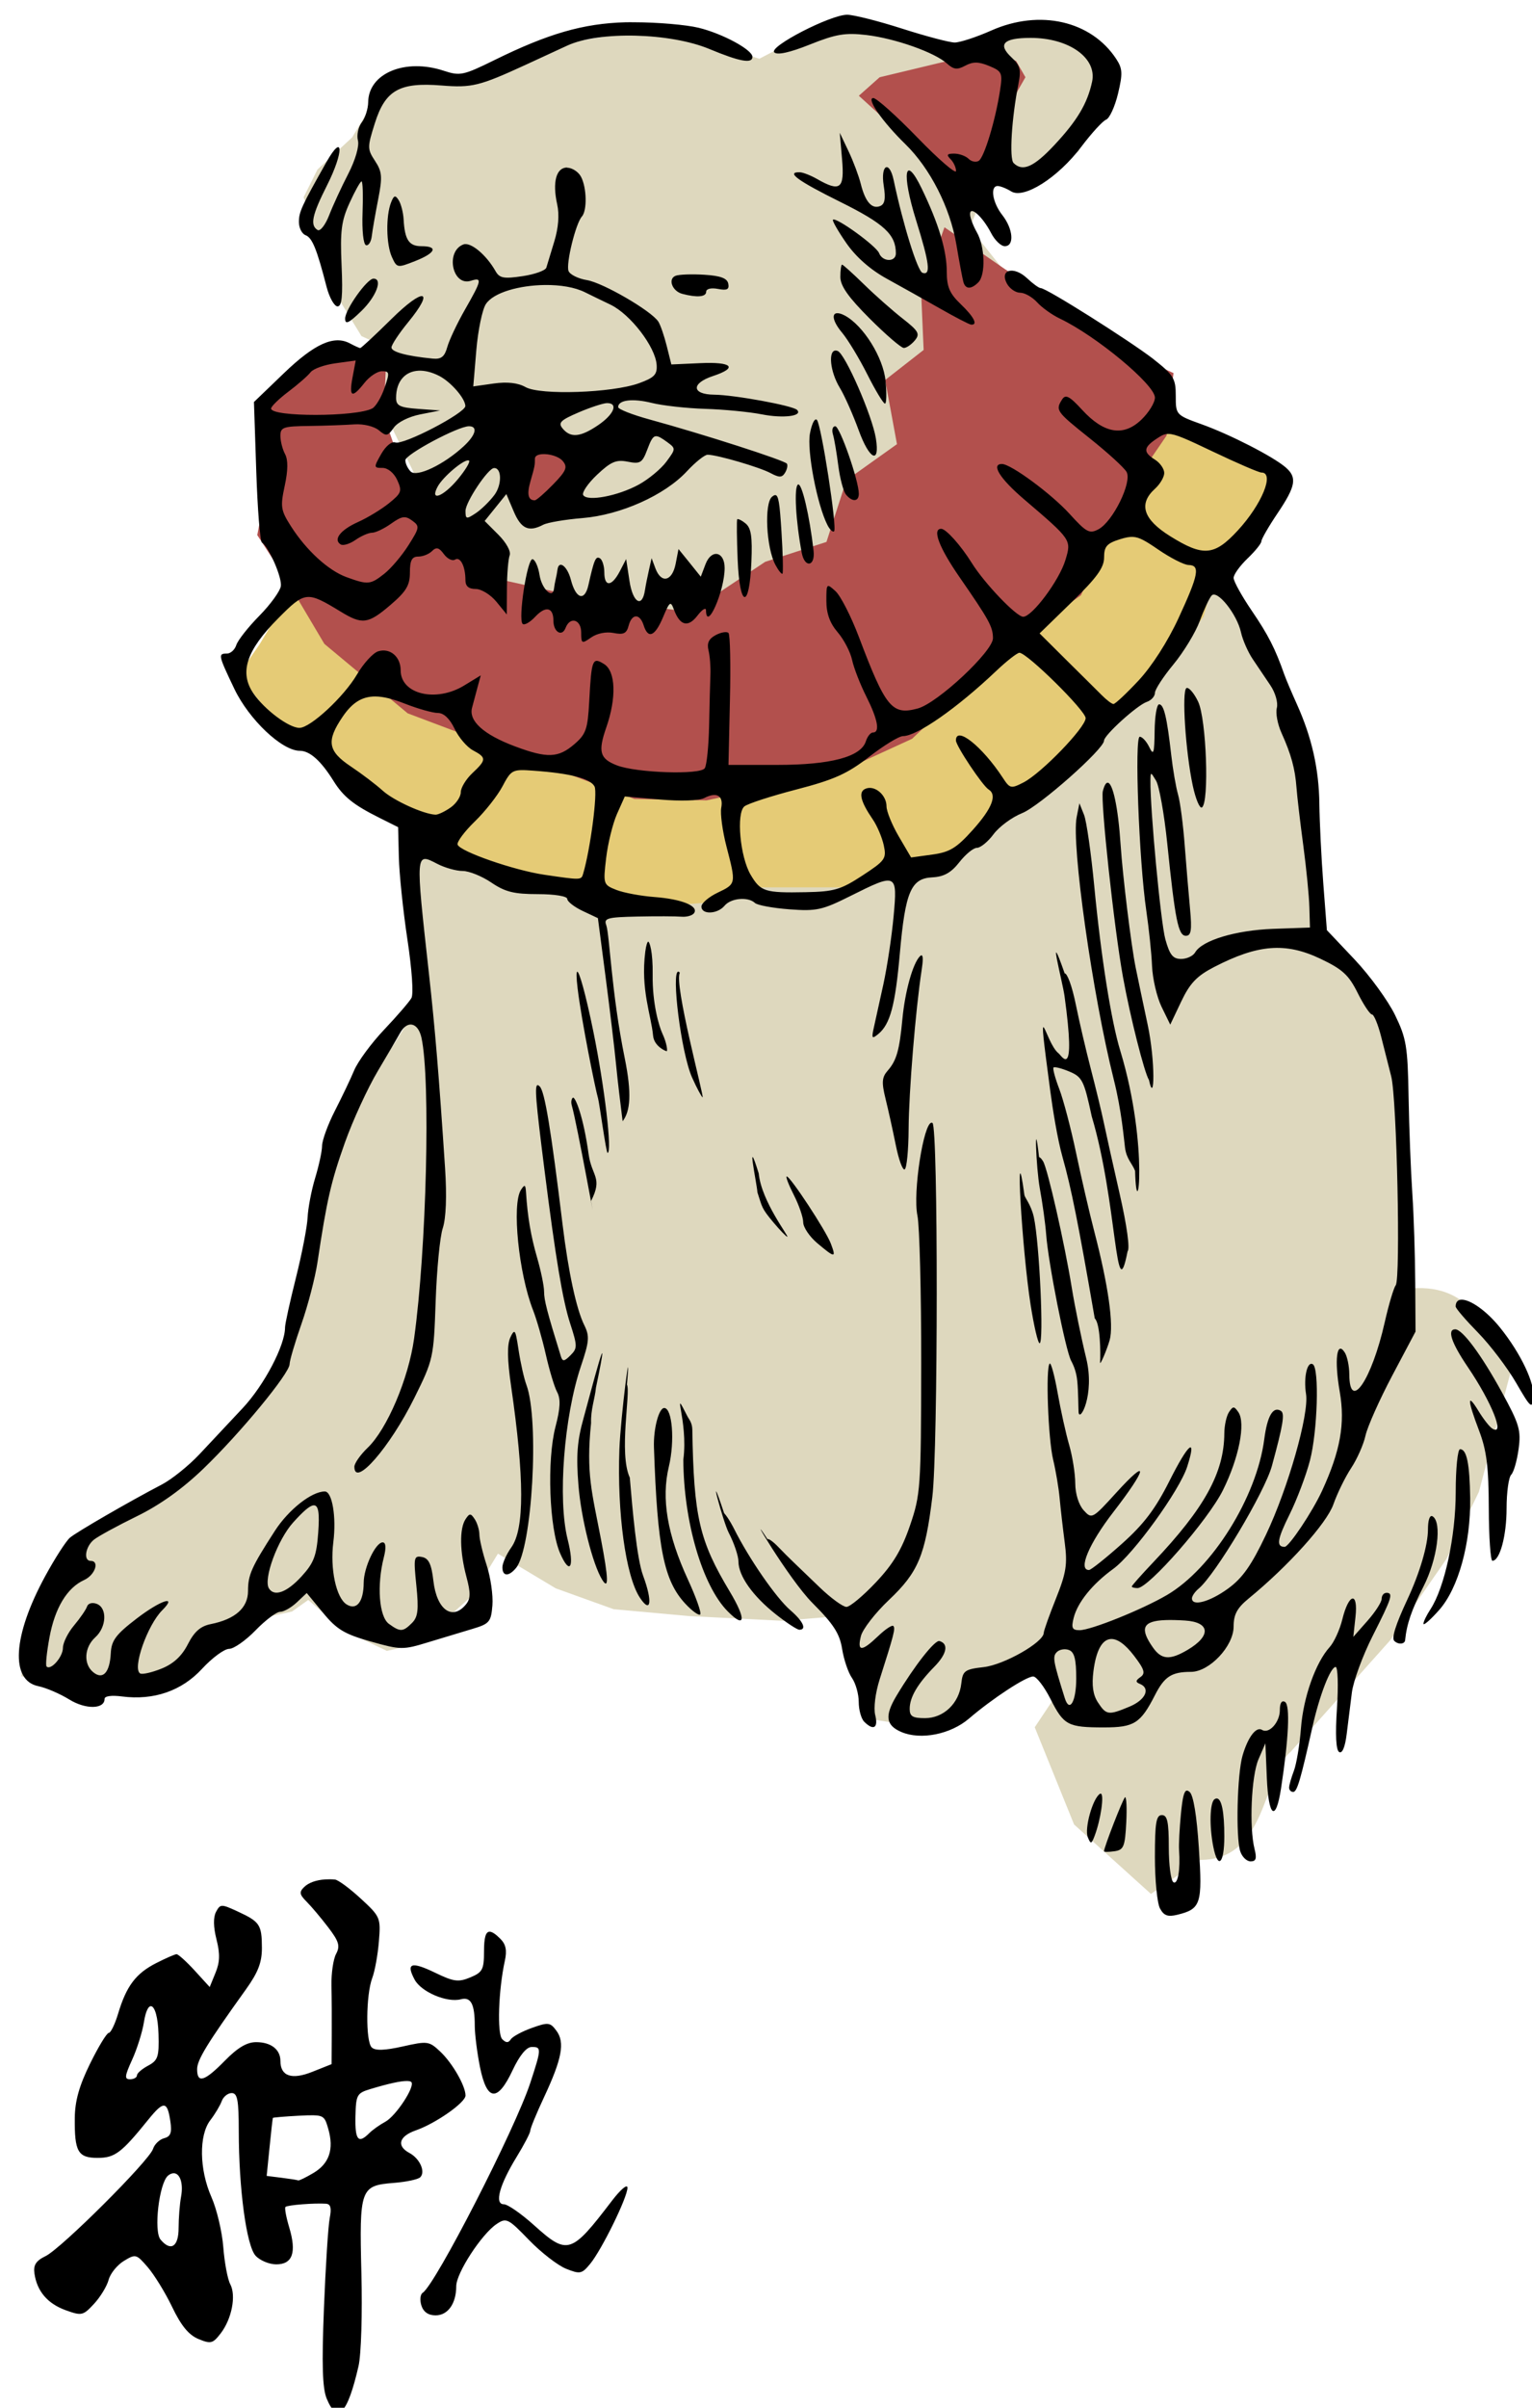
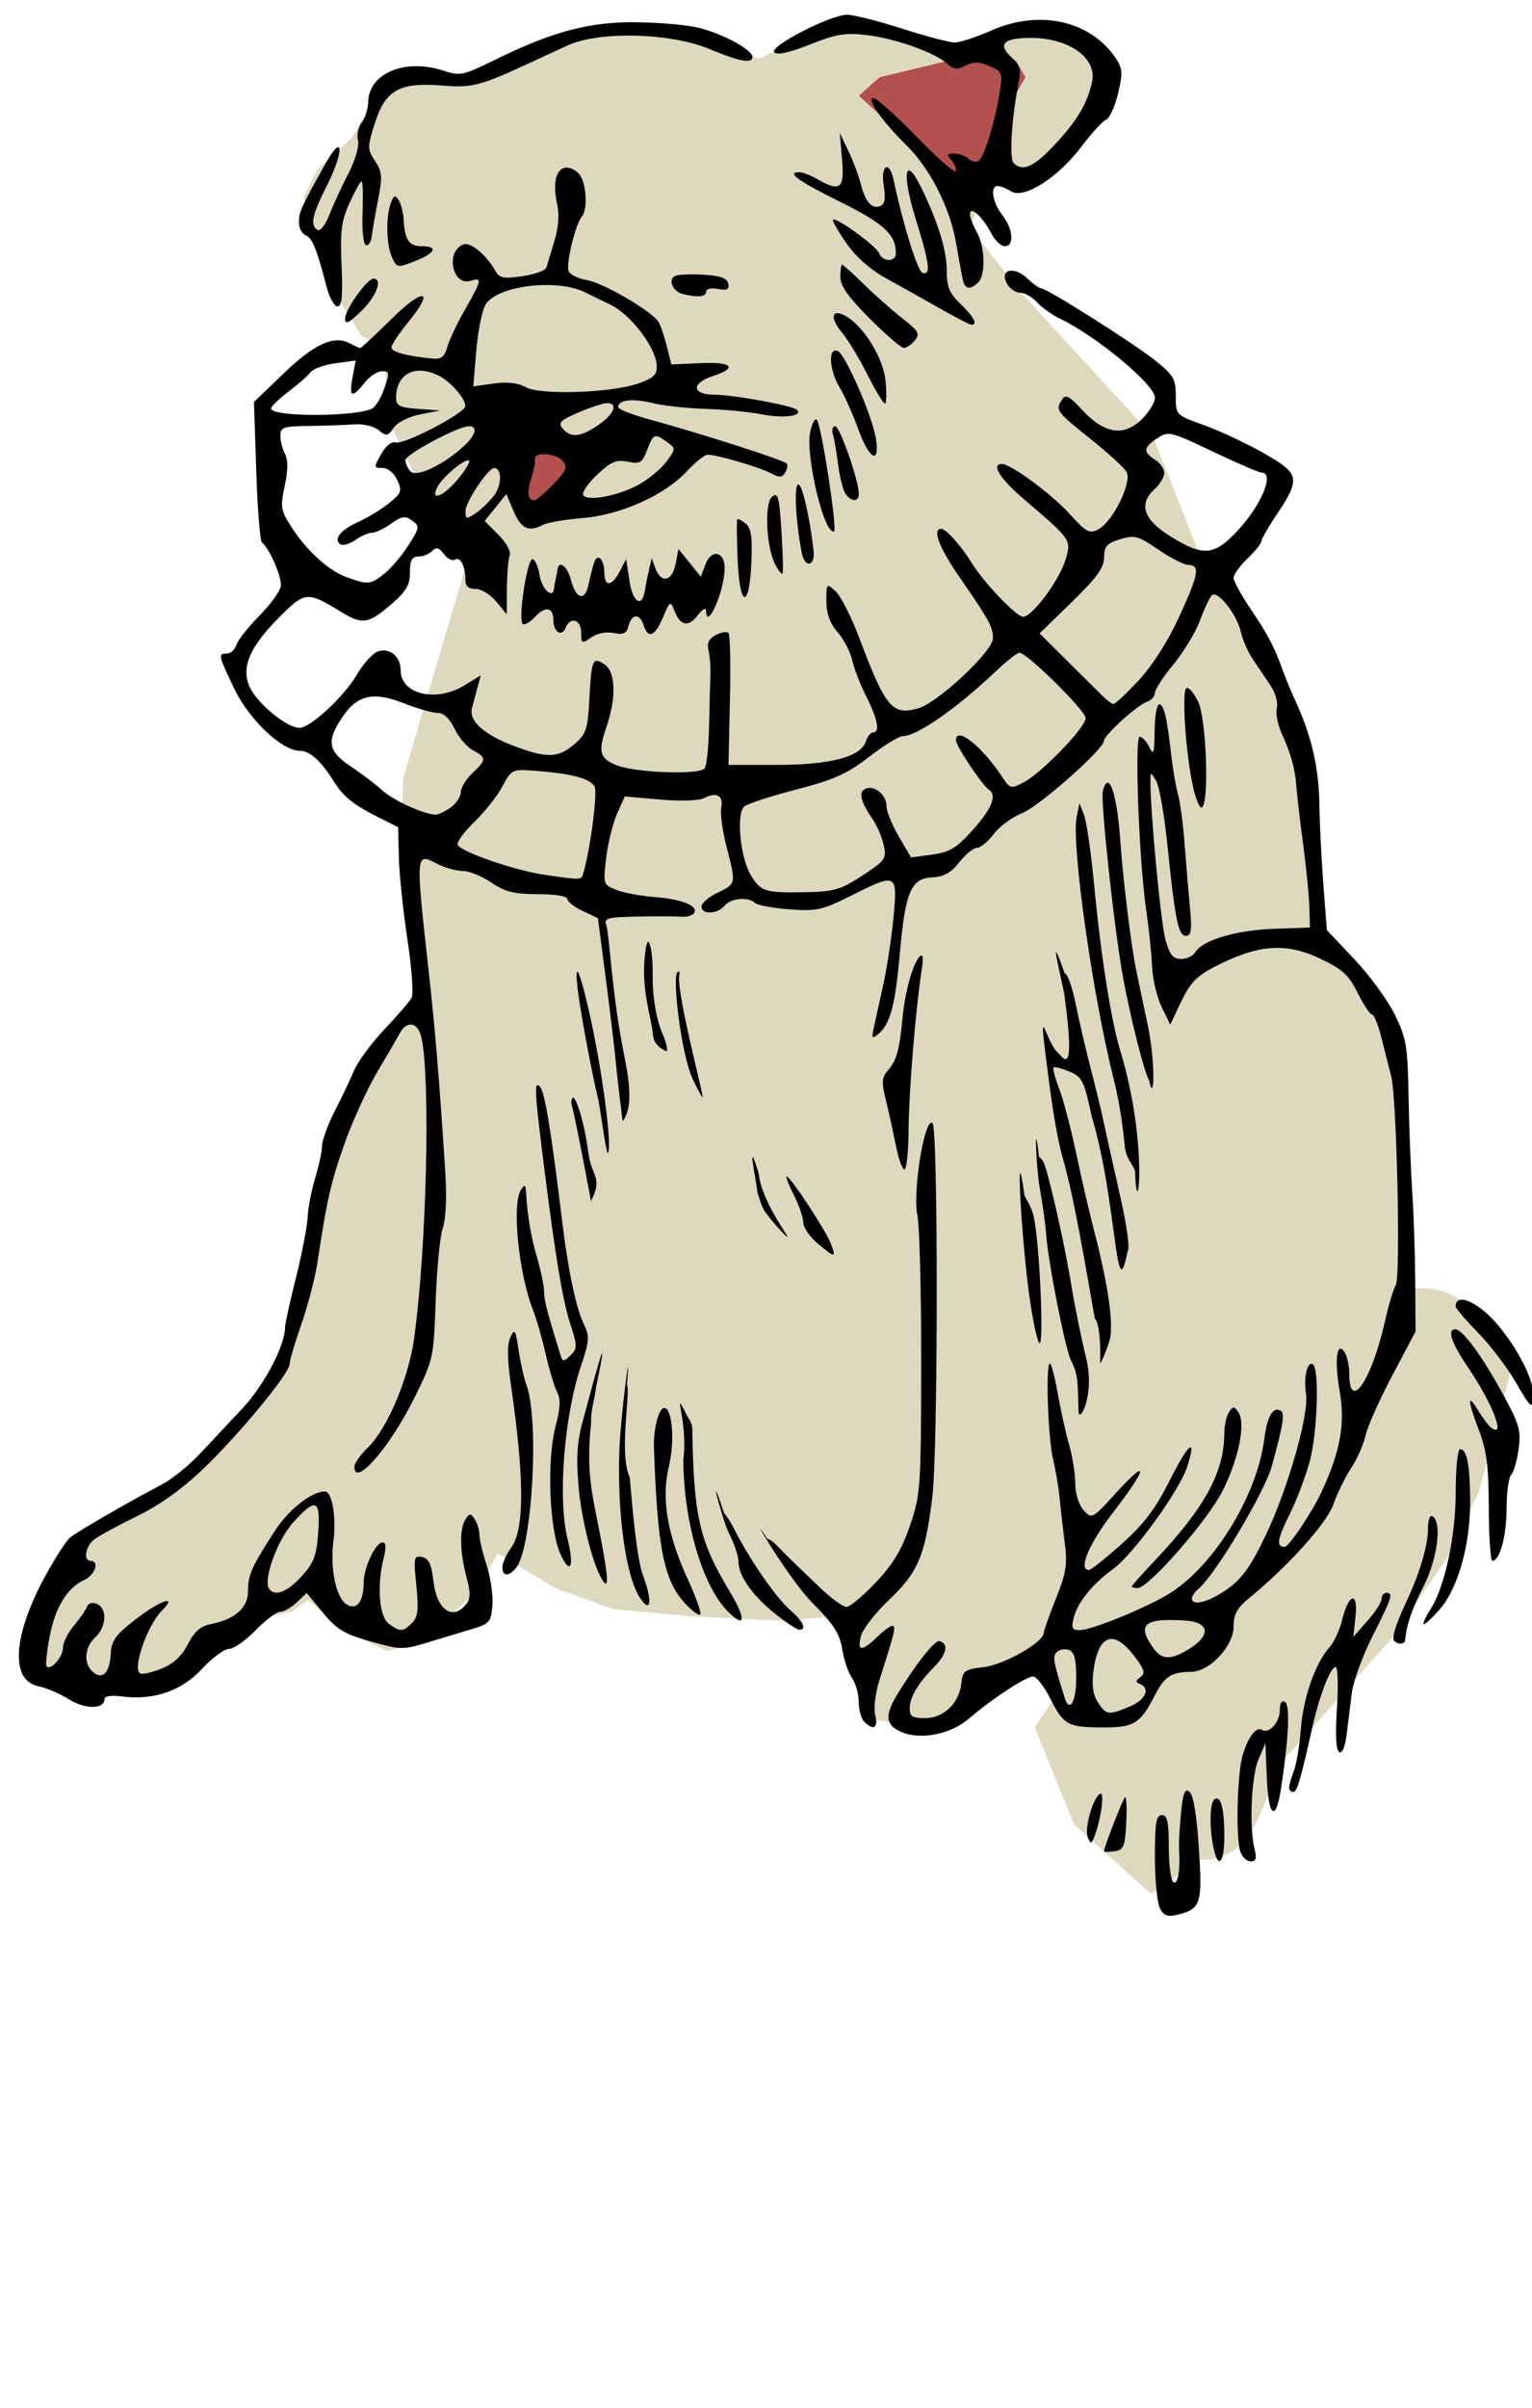
<svg xmlns="http://www.w3.org/2000/svg" xmlns:ns1="http://www.inkscape.org/namespaces/inkscape" id="svg2" viewBox="0 0 164.54 258.5" version="1.1" ns1:version="0.91 r13725">
  <title id="title4660">Japanese Chin</title>
  <defs id="defs4">
    <filter id="filter4429" color-interpolation-filters="sRGB">
      <feGaussianBlur id="feGaussianBlur4431" stdDeviation="1.816" />
    </filter>
  </defs>
  <g id="g3281" transform="matrix(.497 0 0 .497 -272.06 -972.04)">
    <g id="g3241" style="filter:url(#filter4429)">
      <path id="path3239" style="color:#000000;fill:#ded8be" d="m623.5 1985.5 7.5-12.5h18l16-7 23-4 15.5 4 8 2.5 13.5-7 10.5-0.5 18.5 5 13.5-3 15.5 3 4.5 7-7 15.5-10.5 6.5-8-2.5-5 12.5 11.5 14.5 28 30.5 9.5 24 13 17.5 10.5 29 3.5 28.5-1.5 9 10.5 13c8.795 6.603 6.975 18.512 9 28.5l2 24-0.648 10.624c13.741-0.999 15.686 9.799 21.994 16.234l-7.34 27.7-7 14.5-12.179 17.586-21.5 24.086c-6.107 5.109-5.112 23.418-19.556 23.352l-10.648 7.352-16.61-15-8.5-21 5-7.5-5.5-5-15 9.5-12 2.5-9.5-1.5-3-16-2.5-6-12 1-20-1-16.5-1.5-12.5-4.5-12.5-7.5-5.5 9-5 4.5-4.5 5.5-9 2-9.5-4.5-7.5-6.5-3.5 2.5-11.5 2.5-3 4-9 8-12.5 3-6.5 0.5-7.5-3-8.5-1 1.152-10.144 9.85-14.4 5.5-7.5 14.365-8.426 13.487-10.943 9.15-9.6 7-17 6-32 4.5-13 9.5-13.5 5-8-1-9.5-2.5-17.5 0.5-22.5 15.5-52.5-11-9-8.5-17.5 0.5-14-5.5-2.5-5.5-9-3.5-11-3.5-10 3-6z" />
      <path id="path3231" style="color:#000000;fill:#b2504d" d="m733 1976.5 4.5-4 12.5-3 6.5-1.5 7-0.5 3.5 1.5 2 3.5-2 3.5-2.5 4 1.5 4.5-3.5 6-5 7.5-3.5 4-1-5.5-5-6-5.5-5-4-4z" />
-       <path id="path3237" style="color:#000000;fill:#e5cb76" d="m611 2082.5-7.5 12.5-4.5 6.5 8.5 11 6 4 13.5 12 14 10.5 22 8 21.5 5 19.5-1.5 5.5-3h22.5l23-6.5 15.5-14.5 16-13.5 12-12 9-12 3.5-12.5 10.5-7.5 1-10-25-13-15 20-25.5 30.5-42 23.5-25 2-51-18-24-15.5z" />
-       <path id="path3233" style="color:#000000;fill:#b2504d" d="m613.5 2033.5 5-2.5 12.29 4.765-0.469 9.852 3.5 10 6.679 12.883 15 12.5 18 4 23 3 16.265-10.821l13.24-4.3 4.296-13.321 10.938-7.796-2.556-13.852 8.32-6.5-0.5-11.5 2-6.5 3-8.5 13 9 13 8.5 6 6 17.5 8-0.5 4-1 9.5-6.5 9.5-6.5 13-5.5 12-13.5 9.5-13.5 12.5-9.5 9-12 5.5-17 4.5-15.414 3.296-15.59-0.3-49-18.5-18-15-8-13.5-6.5-10 3.346-17.352-0.85-10.6z" />
      <path id="path3235" style="color:#000000;fill:#b2504d" d="m655 2053 9.5-1.5 10 2.5-2 5-8.5 7.5-4.5-3.5-3-5.5z" />
    </g>
    <g id="g3226">
-       <path id="path3199" style="fill:#000000" d="m617.72 2361.8c-1.961 0.12-3.599 0.694-4.562 1.625-1.14 1.101-1.058 1.629 0.531 3.219 1.041 1.041 3.125 3.524 4.656 5.531 2.305 3.022 2.6 4.014 1.688 5.719-0.606 1.132-1.055 4.197-1 6.812 0.059 2.616 0.086 7.503 0.062 10.875l-0.031 6.125-4.156 1.656c-4.467 1.788-6.906 0.953-6.906-2.344 0-2.491-2.049-4.062-5.25-4.062-1.993 0-3.998 1.193-6.75 4-4.413 4.502-6 4.982-6 1.844 0-2.016 2.168-5.548 10.531-17.219 2.646-3.692 3.48-5.853 3.469-9-0.018-5.011-0.456-5.642-5.219-7.844-3.554-1.643-3.772-1.648-4.688 0.063-0.623 1.165-0.595 3.257 0.094 5.969 0.797 3.138 0.728 4.933-0.219 7.219l-1.25 3.063-3.25-3.563c-1.785-1.949-3.546-3.531-3.906-3.531-0.36 0-2.343 0.869-4.438 1.938-4.357 2.223-6.407 4.933-8.188 10.875-0.688 2.298-1.603 4.188-2.031 4.188-0.428 0-2.237 2.981-4.031 6.625-2.35 4.773-3.276 8.06-3.312 11.75-0.072 7.278 0.677 8.625 4.938 8.625 3.724 0 5.139-1.075 10.938-8.25 3.349-4.144 4.129-4.067 4.781 0.375 0.357 2.434 0.059 3.258-1.344 3.625-0.997 0.261-2.084 1.296-2.406 2.312-0.809 2.55-19.822 21.512-23.219 23.156-2.082 1.008-2.665 1.939-2.406 3.75 0.548 3.835 2.832 6.521 6.75 7.937 3.462 1.252 3.765 1.17 6.125-1.375 1.366-1.473 2.787-3.807 3.156-5.187 0.369-1.38 1.869-3.218 3.312-4.094 2.529-1.535 2.691-1.472 5.125 1.344 1.389 1.607 3.78 5.462 5.281 8.594 1.941 4.048 3.583 6.066 5.688 6.938 2.691 1.115 3.121 0.981 4.812-1.219 2.395-3.115 3.381-8.162 2.062-10.625-0.568-1.061-1.24-4.653-1.5-8-0.26-3.347-1.415-8.218-2.562-10.812-2.628-5.941-2.736-13.354-0.25-16.594 1.006-1.312 2.117-3.163 2.469-4.125 0.351-0.963 1.314-1.75 2.156-1.75 1.251 0 1.525 1.512 1.531 8.25 0.011 12.475 1.666 24.71 3.625 26.875 0.926 1.023 2.941 1.875 4.469 1.875 3.534 0 4.436-2.549 2.812-7.969-0.667-2.228-1.038-4.217-0.812-4.437 0.419-0.409 6.304-0.87 8.781-0.688 0.984 0.073 1.209 0.954 0.781 3.094-0.329 1.645-0.89 10.397-1.25 19.469-0.484 12.196-0.33 17.302 0.594 19.531 2.316 5.592 4.485 3.378 6.875-7 0.584-2.533 0.847-11.325 0.625-20.125-0.461-18.255-0.225-18.899 7-19.469 2.681-0.211 5.252-0.752 5.719-1.219 1.185-1.186-0.095-4.047-2.344-5.25-2.846-1.523-2.25-3.611 1.375-4.875 4.302-1.5 10.75-6.012 10.75-7.531 0-2.086-2.85-7.04-5.469-9.5-2.408-2.262-2.741-2.299-8.125-1.094-3.952 0.884-5.943 0.932-6.688 0.188-1.32-1.32-1.232-11.399 0.125-14.969 0.555-1.46 1.203-5.015 1.438-7.906 0.416-5.126 0.317-5.357-3.906-9.25-2.382-2.196-4.894-4.062-5.594-4.125-0.707-0.064-1.409-0.071-2.062-0.031zm35.53 11.3c-0.902-0.036-1.25 1.319-1.25 4.25 0 3.911-0.321 4.528-2.969 5.625-2.57 1.065-3.585 0.926-7.562-1-5.19-2.513-6.39-2.122-4.469 1.469 1.43 2.672 6.979 5.04 10 4.25 2.159-0.565 3 1.014 3 5.687 0 1.788 0.499 5.821 1.125 8.938 1.494 7.437 3.799 7.646 7.062 0.687 1.462-3.116 2.963-4.974 4.062-5 2.199-0.051 2.193 0.308-0.25 7.75-3.292 10.027-20.483 43.551-23.25 45.344-0.531 0.344-0.652 1.581-0.281 2.75 0.441 1.388 1.496 2.125 3.062 2.125 2.664 0 4.469-2.541 4.469-6.312 0-2.828 5.498-11.278 8.75-13.438 2.077-1.379 2.469-1.185 6.969 3.469 2.624 2.714 6.247 5.508 8.031 6.219 2.996 1.193 3.389 1.125 5.188-1.062 2.521-3.067 8.062-14.37 8.062-16.438 0-0.903-1.484 0.357-3.406 2.875-8.788 11.513-9.535 11.73-16.812 5.188-2.753-2.475-5.675-4.5-6.5-4.5-2.079 0-0.954-4.164 2.781-10.25 1.608-2.621 2.938-5.176 2.938-5.656 0-0.48 1.332-3.72 2.969-7.219 3.875-8.284 4.547-11.834 2.688-14.344-1.358-1.834-1.762-1.896-5.312-0.625-2.113 0.756-4.173 1.863-4.562 2.469-0.513 0.797-1.024 0.788-1.844-0.031-1.143-1.143-0.822-10.629 0.562-16.938 0.49-2.232 0.232-3.55-0.969-4.75-0.992-0.992-1.74-1.509-2.281-1.531zm-73.156 16.094c0.751 0.148 1.454 2.292 1.562 6 0.144 4.922-0.109 5.698-2.25 6.844-1.327 0.71-2.406 1.637-2.406 2.094s-0.682 0.844-1.5 0.844c-1.246 0-1.153-0.69 0.469-4.25 1.065-2.337 2.197-5.965 2.531-8.062 0.398-2.498 1.01-3.584 1.594-3.469zm55.281 16.156c0.448 0.01 0.759 0.071 0.906 0.219 0.909 0.909-3.313 7.356-5.625 8.594-1.163 0.623-2.731 1.731-3.469 2.469-2.358 2.359-3.085 1.477-2.969-3.625 0.106-4.654 0.308-5.035 3.188-5.906 3.926-1.188 6.624-1.78 7.969-1.75zm-20.25 7.406c2.341 0.04 2.557 0.631 3.219 2.938 1.263 4.403 0.212 7.504-3.219 9.531-1.62 0.957-3.091 1.682-3.281 1.594-0.19-0.088-1.787-0.342-3.562-0.563l-3.25-0.406 0.625-6.188c0.34-3.404 0.658-6.254 0.719-6.344s2.582-0.31 5.594-0.469c1.343-0.071 2.376-0.107 3.156-0.094zm-30.344 12.531c1.426-0.18 2.313 1.994 1.75 5.062-0.29 1.581-0.531 4.619-0.531 6.75 0 4.072-1.699 5.16-3.906 2.5-1.521-1.833-0.297-12.218 1.625-13.812 0.375-0.311 0.733-0.458 1.062-0.5z" />
      <path id="path3199-9" style="fill:#000000" d="m730.47 1959c-3.607 0-16.979 6.896-15.75 8.125 0.638 0.638 3.313 0.064 7.688-1.688 5.59-2.238 7.638-2.597 12.188-2.062 6.245 0.734 14.786 3.757 17.438 6.156 1.459 1.32 2.211 1.409 3.969 0.469 1.667-0.892 2.877-0.881 5.156 0.062 2.791 1.156 2.936 1.492 2.344 5.344-0.988 6.427-3.413 14.426-4.594 15.156-0.591 0.365-1.575 0.174-2.188-0.438-0.612-0.612-2.025-1.125-3.125-1.125-1.556 0-1.715 0.254-0.781 1.188 0.66 0.66 1.188 1.813 1.188 2.562s-3.749-2.478-8.312-7.188c-4.564-4.71-8.864-8.562-9.562-8.562-1.599 0 1.962 5.114 6.938 9.969 5.341 5.211 9.664 13.694 11 21.625 0.639 3.793 1.334 7.469 1.531 8.156 0.453 1.577 1.673 1.608 3.219 0.062 1.625-1.625 1.443-7.742-0.312-10.812-0.786-1.375-1.449-3.12-1.469-3.875-0.052-2 2.692 0.446 4.562 4.062 0.803 1.552 2.127 2.812 2.938 2.812 2.117 0 1.819-3.731-0.531-6.719-2.12-2.695-2.696-6.281-1-6.281 0.557 0 1.88 0.515 2.906 1.156 2.759 1.723 10.122-2.957 15.156-9.625 2.231-2.955 4.646-5.595 5.375-5.875 0.73-0.28 1.89-2.792 2.562-5.594 1.047-4.366 0.982-5.429-0.375-7.5-5.413-8.262-16.544-10.799-27-6.156-3.231 1.435-6.794 2.594-7.906 2.594s-6.224-1.35-11.375-3c-5.151-1.65-10.493-3-11.875-3zm-47.844 1.625c-9.245 0.254-16.81 2.479-28.344 8.156-6.774 3.334-7.466 3.477-11 2.313-8.331-2.745-16.238 0.545-16.312 6.781-0.018 1.452-0.657 3.418-1.406 4.406-0.75 0.988-1.111 2.733-0.812 3.875 0.317 1.212-0.549 4.226-2.094 7.219-1.456 2.82-3.31 6.835-4.125 8.938s-1.938 3.534-2.5 3.188c-1.662-1.027-1.203-3.217 2.031-9.625 3.686-7.303 3.578-11.594-0.125-5.031-5.407 9.584-5.938 10.743-5.938 12.937-0.001 1.255 0.639 2.537 1.438 2.844 1.442 0.553 2.434 2.983 4.531 11.125 0.602 2.337 1.683 4.25 2.375 4.25 0.947 0 1.168-2.188 0.875-8.844-0.327-7.431-0.058-9.6 1.719-13.5 1.164-2.556 2.33-4.656 2.594-4.656 0.264 0 0.359 3.038 0.219 6.75-0.146 3.866 0.177 6.865 0.75 7.031 0.55 0.159 1.107-0.741 1.25-2 0.143-1.259 0.771-4.816 1.375-7.906 0.954-4.883 0.85-5.966-0.688-8.312-1.681-2.565-1.657-2.966-0.031-8.125 2.253-7.146 5.312-8.886 14.406-8.156 6.557 0.526 8.198 0.124 18.188-4.469 2.475-1.138 6.525-3.019 9-4.156 6.889-3.165 22.227-2.785 30.719 0.75 6.529 2.719 9.281 3.226 9.281 1.688 0-1.533-6.458-5.024-11.625-6.281-2.678-0.652-8.925-1.188-13.875-1.188-0.633 0-1.259-0.017-1.875 0zm87.5 3.375c8.296 0 14.382 4.349 13.281 9.469-1.014 4.713-3.225 8.415-8.156 13.687-4.439 4.746-6.864 5.823-8.812 3.875-0.961-0.961-0.42-9.746 1.062-17.156 0.599-2.995 0.338-3.944-1.5-5.656-3.075-2.865-1.752-4.219 4.125-4.219zm-41.25 20.5 0.5 5.75c0.549 6.366-0.391 7.099-5.375 4.25-1.375-0.786-3.062-1.449-3.75-1.469-3.096-0.088-0.478 1.833 8.688 6.375 9.553 4.735 12.062 7.074 12.062 11.156 0 1.915-2.886 1.862-3.625-0.062-0.594-1.548-9.322-7.866-9.969-7.219-0.2 0.199 1.097 2.464 2.875 5.031 2.079 3.002 5.182 5.737 8.719 7.688 3.025 1.668 8.2 4.557 11.5 6.438 3.3 1.88 6.338 3.464 6.75 3.5 1.557 0.135 0.647-1.662-2.25-4.438-2.386-2.286-3-3.711-3-7 0-4.558-1.748-10.372-5.438-18-3.654-7.554-4.386-3.351-1.188 6.906 2.902 9.308 3.232 11.963 1.375 11.344-1.065-0.355-4.203-10.433-6.219-20-0.93-4.415-2.88-3.368-2.156 1.156 0.46 2.879 0.238 4.034-0.812 4.438-1.775 0.681-3.189-0.967-4.156-4.844-0.411-1.647-1.579-4.8-2.625-7l-1.906-4zm-58.906 7.5c-2.382 0-3.223 3.158-2.156 7.969 0.495 2.234 0.263 5.099-0.625 8-0.761 2.486-1.541 5.038-1.719 5.656-0.178 0.619-2.475 1.446-5.125 1.844-4.053 0.608-4.992 0.442-5.844-1.063-2.025-3.577-5.408-6.38-6.969-5.781-3.941 1.512-2.366 9.11 1.625 7.844 2.509-0.796 2.357-0.117-1.25 6.187-1.704 2.978-3.431 6.636-3.844 8.125-0.579 2.089-1.303 2.681-3.156 2.5-5.647-0.551-8.906-1.439-8.906-2.406 0-0.57 1.617-3.025 3.594-5.438 5.886-7.184 3.419-7.648-3.625-0.688-3.479 3.438-6.506 6.25-6.719 6.25s-1.2-0.455-2.219-1c-3.439-1.84-7.646 0.058-14.281 6.438l-6.469 6.219 0.5 14.938c0.273 8.206 0.82 15.131 1.219 15.406 1.547 1.067 4.374 7.588 4.094 9.438-0.162 1.071-2.247 3.962-4.656 6.406-2.41 2.444-4.644 5.291-4.969 6.312-0.324 1.022-1.243 1.844-2.031 1.844-1.938 0-1.897 0.279 1.594 7.594 3.182 6.667 10.305 13.406 14.156 13.406 2.163 0 4.572 2.153 7.281 6.5 2.145 3.442 4.324 5.183 9.969 8l4 2 0.156 6.5c0.09 3.575 0.913 11.554 1.844 17.719 0.977 6.473 1.36 11.82 0.875 12.687-0.462 0.826-3.124 3.908-5.906 6.844-2.783 2.936-5.686 6.9-6.469 8.781-0.783 1.881-2.675 5.821-4.188 8.781s-2.74 6.35-2.75 7.531c-0.006 1.182-0.696 4.317-1.5 6.969-0.804 2.651-1.529 6.476-1.625 8.5-0.096 2.024-1.237 7.915-2.531 13.062-1.294 5.148-2.344 9.943-2.344 10.688 0 3.9-4.501 12.465-9.156 17.438-2.832 3.025-7.043 7.525-9.375 10s-5.985 5.4-8.094 6.5c-6.942 3.621-18.296 10.184-19.844 11.469-0.836 0.694-3.276 4.484-5.406 8.406-6.973 12.837-7.543 22.439-1.438 23.688 1.709 0.35 4.711 1.654 6.688 2.875 3.548 2.192 7.625 2.114 7.625-0.125 0-0.624 1.506-0.822 3.75-0.531 6.891 0.891 12.916-1.2 17.312-5.969 2.19-2.376 4.826-4.312 5.844-4.312 1.017 0 3.585-1.8 5.719-4 2.134-2.2 4.523-3.999 5.312-4 0.79-0.001 2.403-0.912 3.594-2.031l2.156-2.031 3.531 4.281c2.955 3.595 4.609 4.583 10.281 6.187 6.48 1.833 6.99 1.836 12.375 0.188 3.09-0.946 7.425-2.25 9.625-2.906 3.682-1.098 4.019-1.511 4.312-5.094 0.175-2.14-0.387-6.05-1.25-8.688-0.863-2.638-1.552-5.597-1.562-6.594-0.008-0.997-0.458-2.487-1-3.312-0.875-1.333-1.125-1.333-2 0-1.333 2.03-1.248 7.041 0.188 12.406 0.95 3.553 0.923 4.768-0.125 6.031-2.936 3.538-6.287 1.094-7-5.094-0.423-3.674-1.018-4.91-2.469-5.188-1.761-0.337-1.837 0.117-1.219 6.156 0.538 5.25 0.344 6.812-0.938 8.094-1.95 1.95-2.548 1.981-5 0.188-2.126-1.554-2.628-8.333-1.094-14.344 0.545-2.135 0.442-3.25-0.25-3.25-1.528 0-4.076 5.422-4.094 8.688-0.023 4.152-1.52 6.07-3.688 4.719-2.264-1.412-3.608-7.662-2.875-13.469 0.685-5.429-0.247-10.938-1.844-10.938-2.854 0-7.833 3.933-10.781 8.5-5.074 7.86-5.812 9.509-5.812 13 0 3.648-2.771 6.098-8.062 7.156-2.213 0.443-3.55 1.624-4.938 4.344-1.309 2.566-3.117 4.239-5.719 5.281-2.086 0.836-4.149 1.302-4.594 1.031-1.731-1.051 1.543-10.418 4.781-13.656 3.378-3.378-0.308-2.195-5.469 1.75-4.573 3.496-5.517 4.777-5.656 7.531-0.214 4.226-1.727 5.824-3.812 4.094-2.144-1.78-1.915-5.374 0.469-7.531 2.44-2.208 2.62-6.333 0.312-7.219-0.959-0.368-1.863-0.128-2.094 0.563-0.223 0.669-1.49 2.522-2.812 4.094s-2.406 3.753-2.406 4.844c0 1.962-2.618 4.945-3.531 4.031-0.26-0.26 0.034-3.083 0.625-6.281 1.176-6.361 3.784-10.713 7.5-12.406 2.342-1.067 3.388-4.125 1.406-4.125-1.645 0-1.131-3.171 0.75-4.625 0.963-0.744 5.125-3.017 9.25-5.031 4.949-2.416 9.819-5.897 14.344-10.25 7.91-7.6 18.64-20.6 18.64-22.6 0-0.74 1.147-4.647 2.562-8.687 1.416-4.04 2.975-10.044 3.469-13.344 2.017-13.466 2.921-17.382 5.906-25.781 1.718-4.834 4.929-11.809 7.125-15.5 2.196-3.691 4.357-7.394 4.812-8.219 1.559-2.821 3.892-2.308 4.625 1.031 1.988 9.05 1.1 45.628-1.594 64.969-1.214 8.718-5.854 19.592-10.031 23.594-1.589 1.522-2.875 3.372-2.875 4.094 0 4.626 7.655-4.152 12.969-14.875 4.087-8.247 4.17-8.629 4.594-20.812 0.237-6.831 0.914-13.944 1.531-15.812 0.716-2.17 0.907-6.908 0.5-13.062-1.333-20.163-2.153-29.976-3.5-42.125-2.912-26.267-2.924-25.997 1.844-23.531 1.633 0.844 4.091 1.531 5.469 1.531 1.378 0 4.161 1.125 6.188 2.5 2.974 2.018 4.896 2.5 10.031 2.5 3.641 0 6.375 0.45 6.375 1.031 0 0.559 1.486 1.723 3.312 2.594l3.312 1.562 1.656 12.656c0.907 6.958 1.959 15.683 2.312 19.375 0.354 3.692 0.951 8.376 1.377 11.848 1.655-2.159 2.026-5.907 0.436-13.723-2.868-14.098-3.229-26.359-3.969-28.625-0.583-1.52 0.209-1.737 6.719-1.875 4.046-0.086 8.335-0.069 9.531 0.031s2.418-0.276 2.75-0.812c0.942-1.525-2.747-2.995-8.594-3.438-2.936-0.222-6.632-0.907-8.219-1.531-2.836-1.116-2.88-1.247-2.219-6.875 0.37-3.148 1.422-7.441 2.344-9.531l1.688-3.781 7.625 0.656c4.452 0.388 8.423 0.26 9.531-0.312 2.7-1.393 4.192-0.545 3.688 2.094-0.238 1.247 0.257 4.993 1.125 8.344 2.1 8.103 2.118 8.081-1.906 10-1.925 0.918-3.5 2.277-3.5 3 0 1.793 3.465 1.662 5-0.188 1.375-1.657 5.08-1.985 6.562-0.594 0.522 0.49 3.862 1.106 7.438 1.375 5.899 0.444 7.123 0.161 13.25-2.906 9.961-4.987 10.126-4.905 9.281 4.375-0.388 4.263-1.38 10.9-2.219 14.75s-1.792 8.125-2.094 9.5c-0.476 2.169-0.348 2.332 1 1.219 2.571-2.123 3.663-6.188 4.656-17.406 1.179-13.316 2.398-16.207 7-16.438 2.487-0.125 4.057-0.967 5.844-3.25 1.339-1.71 3.044-3.125 3.812-3.125 0.769 0 2.393-1.313 3.594-2.938 1.201-1.624 3.988-3.683 6.188-4.562 3.741-1.497 17.688-13.845 17.688-15.656 0-1.184 7.178-7.678 9.25-8.375 0.963-0.324 1.75-1.21 1.75-1.938s1.794-3.487 4-6.156 4.777-6.897 5.688-9.375c0.91-2.478 2.062-4.95 2.562-5.5 1.211-1.331 5.483 4.019 6.344 7.938 0.36 1.639 1.5 4.247 2.531 5.781 1.031 1.534 2.746 4.074 3.812 5.656 1.09 1.618 1.705 3.765 1.406 4.906-0.292 1.116 0.168 3.535 1 5.375 2.106 4.659 2.949 7.772 3.25 11.844 0.142 1.925 0.803 7.55 1.469 12.5 0.666 4.95 1.25 10.95 1.312 13.344l0.125 4.375-8 0.281c-8.126 0.314-15.318 2.491-16.812 5.094-0.44 0.766-1.804 1.406-3.031 1.406-1.774 0-2.467-0.872-3.406-4.25-1.003-3.608-3.314-28.256-3.219-34.312 0.03-1.894 0.046-1.887 1.219 0.062 0.662 1.1 1.756 7.175 2.406 13.5 1.71 16.624 2.384 20 4.031 20 1.129 0 1.328-1.192 0.906-5.75-0.292-3.163-0.828-9.35-1.156-13.75-0.329-4.4-0.966-9.35-1.438-11-0.472-1.65-1.127-5.475-1.469-8.5-0.936-8.274-1.608-11-2.625-11-0.506 0-0.932 2.587-0.969 5.75-0.057 4.876-0.236 5.408-1.156 3.5-0.597-1.238-1.519-2.25-2.062-2.25-1.167 0-0.169 26.755 1.406 37.5 0.564 3.85 1.137 9.25 1.25 12 0.113 2.75 1.033 6.731 2.062 8.844l1.875 3.844 2.375-5c1.876-3.947 3.375-5.514 7.094-7.438 9.466-4.895 15.402-5.38 22.938-1.812 4.811 2.278 6.165 3.533 8.094 7.406 1.276 2.562 2.675 4.656 3.094 4.656 0.419 0 1.304 2.138 1.969 4.75s1.642 6.497 2.188 8.625c1.216 4.744 2.056 43.736 0.969 45.125-0.43 0.55-1.506 4.15-2.375 8-2.817 12.489-7.616 19.508-7.656 11.188-0.008-1.755-0.457-3.847-0.969-4.656-1.745-2.759-2.294 1.576-1.094 8.469 1.197 6.873 0.135 12.781-3.812 21.375-2.068 4.502-7.156 12.125-8.094 12.125-1.865 0-1.61-1.614 1.062-7 1.599-3.222 3.579-8.48 4.406-11.656 1.638-6.288 2.05-19.901 0.625-20.781-1.217-0.752-2.036 2.84-1.469 6.438 0.682 4.325-3.886 20.335-8.656 30.375-3.16 6.652-5.098 9.396-8.219 11.656-3.947 2.859-7.781 3.898-7.781 2.094 0-0.483 0.639-1.431 1.438-2.094 3.608-2.994 14.307-20.895 15.844-26.531 2.428-8.905 2.826-11.326 1.938-11.875-1.693-1.046-2.939 1.085-3.594 6.125-1.626 12.524-11.261 27.937-21.031 33.656-5.397 3.159-16.437 7.594-18.875 7.594-1.598 0-1.833-0.457-1.281-2.656 0.841-3.351 4.028-7.304 8.562-10.594 4.35-3.155 14.314-16.913 15.969-22.062 2.135-6.646 0.31-5.168-3.844 3.094-3.042 6.049-5.533 9.33-10.312 13.594-3.466 3.092-6.65 5.625-7.062 5.625-2.416 0.015-0.03-5.667 5.25-12.5 7.387-9.559 7.779-12.057 0.656-4.219-5.18 5.701-5.301 5.759-7.062 3.813-1.054-1.165-1.802-3.535-1.812-5.781-0.007-2.098-0.594-5.838-1.312-8.312-0.719-2.475-1.837-7.544-2.5-11.281-0.663-3.737-1.439-6.592-1.719-6.313-0.892 0.892-0.336 16.24 0.75 20.75 0.576 2.392 1.204 6.144 1.406 8.344s0.694 6.481 1.094 9.531c0.617 4.711 0.345 6.544-1.875 12.094-1.438 3.593-2.644 6.962-2.656 7.469-0.047 2.026-8.554 6.87-12.938 7.375-4.144 0.477-4.572 0.781-4.875 3.531-0.473 4.302-3.817 7.5-7.844 7.5-2.667 0-3.312-0.386-3.312-2 0-2.514 1.69-5.398 5.344-9.125 2.7-2.754 3.124-4.943 1.094-5.531-0.991-0.287-5.361 5.278-9.281 11.812-2.604 4.34-2.33 6.401 1.062 7.844 4.172 1.774 10.609 0.506 14.594-2.906 5.061-4.335 12.322-9.094 13.875-9.094 0.708 0 2.391 2.194 3.75 4.875 2.871 5.666 3.727 6.125 11.562 6.125 6.498 0 7.881-0.854 11-6.969 2.05-4.018 3.592-5.031 7.781-5.031 3.99 0 9.219-5.545 9.219-9.781 0-2.616 0.748-4.013 3.25-6.063 8.593-7.04 16.867-16.233 18.312-20.344 0.836-2.376 2.559-5.898 3.844-7.844 1.284-1.946 2.678-5.096 3.094-7 0.416-1.904 3.016-7.744 5.781-12.969l5.031-9.5-0.062-10.5c-0.03-5.775-0.301-14.445-0.625-19.25-0.324-4.805-0.698-14.212-0.812-20.906-0.188-10.973-0.485-12.709-2.938-17.75-1.496-3.075-5.417-8.469-8.719-11.969l-6-6.344-0.781-10.156c-0.424-5.575-0.795-13.275-0.844-17.125-0.095-7.543-1.626-14.356-4.844-21.5-1.115-2.475-2.364-5.4-2.75-6.5-1.937-5.515-3.45-8.496-7.031-13.75-2.151-3.156-3.906-6.334-3.906-7.062s1.35-2.607 3-4.188 3-3.25 3-3.719c0-0.469 1.575-3.204 3.5-6.062 3.94-5.851 4.274-7.729 1.75-9.906-2.724-2.35-11.975-7.09-18.156-9.312-5.575-2.005-5.594-2.052-5.594-6.156 0-3.759-0.445-4.473-5-8.063-5.1-3.9-22.93-15.2-24.19-15.2-0.383 0-1.692-0.955-2.938-2.125-2.876-2.702-5.992-1.897-4.375 1.125 0.593 1.108 1.88 2 2.875 2s2.651 0.948 3.688 2.094c1.037 1.145 3.245 2.709 4.906 3.5 7.854 3.741 20.531 14.276 20.531 17.062 0 1.082-1.317 3.229-2.938 4.781-3.873 3.71-8.085 3.005-12.812-2.156-2.726-2.976-3.572-3.389-4.312-2.219-1.474 2.33-1.289 2.59 6 8.406 3.824 3.051 7.412 6.311 7.938 7.25 1.229 2.195-2.949 10.709-6.062 12.375-1.95 1.044-2.61 0.697-6.25-3.313-3.936-4.334-12.682-10.781-14.625-10.781-2.432 0-0.417 3.185 4.781 7.625 10.312 8.808 10.255 8.744 8.938 13.125-1.315 4.374-7.183 12.25-9.125 12.25-1.465 0-8.369-7.219-11.094-11.594-2.385-3.829-5.591-7.406-6.625-7.406-1.996 0-0.461 4.043 3.938 10.406 6.407 9.271 7.233 10.732 7.25 13.219 0.019 2.828-11.962 14.024-16.25 15.188-5.568 1.511-6.939-0.146-12.719-15.438-1.687-4.462-3.973-8.921-5.062-9.906-1.941-1.757-1.97-1.704-1.969 2.125 0.001 2.696 0.754 4.793 2.438 6.75 1.341 1.559 2.749 4.259 3.125 6 0.376 1.741 1.755 5.281 3.062 7.875 2.49 4.942 3.011 7.781 1.438 7.781-0.513 0-1.198 0.858-1.531 1.906-1.066 3.358-7.579 5.094-19.125 5.094h-10.562l0.312-13.906c0.181-7.651 0.053-14.225-0.312-14.594-0.365-0.369-1.629-0.148-2.781 0.469-1.491 0.798-1.917 1.74-1.531 3.312 0.298 1.216 0.473 3.569 0.406 5.219-0.068 1.65-0.189 6.6-0.281 11-0.091 4.4-0.507 8.55-0.938 9.219-0.947 1.473-14.772 1.014-19-0.625-3.691-1.431-4.11-2.937-2.281-8.188 2.235-6.418 2.034-12.124-0.469-13.687-2.522-1.575-2.726-1.094-3.219 8.062-0.323 6.009-0.694 7.081-3.219 9.25-3.464 2.976-5.84 3.078-12.812 0.469-6.811-2.548-10.078-5.513-9.281-8.375 0.326-1.172 0.864-3.228 1.219-4.562l0.656-2.406-3.531 2.156c-6.084 3.76-13.781 1.949-13.781-3.25 0-2.956-2.321-4.904-4.875-4.094-1.089 0.346-3.154 2.596-4.562 5-2.82 4.811-10.068 11.531-12.438 11.531-2.286 0-7.535-3.931-9.938-7.438-3.099-4.523-1.545-9.275 5.312-16.188 5.859-5.905 6.21-5.951 13.562-1.469 4.652 2.836 5.905 2.679 10.75-1.469 3.395-2.906 4.188-4.22 4.188-7 0-2.629 0.43-3.438 1.812-3.438 0.99 0 2.311-0.53 2.969-1.188 0.928-0.928 1.513-0.779 2.562 0.656 0.744 1.017 1.83 1.543 2.406 1.187 1.155-0.714 2.25 1.46 2.25 4.438 0 1.313 0.704 1.906 2.219 1.906 1.217 0 3.23 1.238 4.469 2.75l2.25 2.75 0.031-5.656c0.02-3.118 0.288-6.328 0.594-7.125 0.316-0.824-0.748-2.748-2.438-4.438l-2.969-2.969 2.344-2.906 2.344-2.906 1.594 3.75c1.59 3.764 3.245 4.516 6.375 2.875 0.926-0.486 4.744-1.132 8.469-1.438 8.256-0.677 17.771-4.934 22.562-10.094 1.832-1.973 3.857-3.604 4.5-3.594 2.09 0.021 11.201 2.688 13.594 3.969 1.882 1.007 2.474 0.991 3.125-0.063 0.443-0.718 0.633-1.603 0.406-1.969-0.431-0.698-18.156-6.401-29.719-9.562-3.712-1.015-6.75-2.22-6.75-2.656 0-1.556 3.114-1.942 7.281-0.906 2.327 0.578 7.522 1.157 11.562 1.281 4.041 0.124 9.546 0.659 12.219 1.187 4.64 0.918 8.931 0.368 7.594-0.969-0.926-0.926-13.551-3.238-17.906-3.281-4.875-0.048-5.025-2.455-0.25-4.031 5.459-1.802 4.167-3.102-2.75-2.781l-6.25 0.281-1-4c-0.552-2.2-1.364-4.556-1.812-5.25-1.506-2.329-11.973-8.406-15.438-8.969-1.886-0.306-3.675-1.204-3.969-1.969-0.594-1.549 1.546-10.269 2.875-11.75 1.175-1.31 1.065-6.284-0.188-8.625-0.569-1.064-1.93-1.938-3-1.938zm-37.281 6.281c-0.244 0.074-0.469 0.484-0.781 1.281-1.144 2.921-1.056 9.052 0.188 11.781 1.083 2.378 1.181 2.375 5 0.875 4.452-1.749 5.088-3.219 1.375-3.219-2.69 0-3.602-1.386-3.844-5.781-0.083-1.496-0.565-3.368-1.062-4.156-0.373-0.591-0.631-0.855-0.875-0.781zm96.69 14.7c-0.203 0-0.375 1.19-0.375 2.656 0 1.942 1.733 4.389 6.344 9 3.483 3.483 6.801 6.344 7.375 6.344s1.638-0.737 2.375-1.625c1.166-1.405 0.826-2.02-2.625-4.719-2.182-1.706-5.934-5.019-8.344-7.375-2.41-2.356-4.547-4.281-4.75-4.281zm-33.594 2.125c-1.128 0.039-2.001 0.138-2.375 0.281-1.732 0.665-0.752 3.326 1.438 3.906 3.17 0.839 5.156 0.674 5.156-0.438 0-0.657 1.062-0.912 2.562-0.625 1.958 0.374 2.455 0.12 2.219-1.125-0.223-1.175-1.628-1.713-5.156-1.938-1.338-0.085-2.716-0.101-3.844-0.062zm-67.67 0.9c-1.387 0-6.125 6.669-6.125 8.625 0 1.373 0.773 1.018 3.5-1.625 3.237-3.138 4.689-7 2.625-7zm37.031 1.375c3.271-0.037 6.468 0.458 8.719 1.594 0.895 0.451 3.349 1.633 5.469 2.656 4.307 2.08 9.686 9.08 9.969 12.969 0.154 2.123-0.474 2.788-3.812 4-5.772 2.095-21.329 2.625-24.5 0.844-1.673-0.94-3.956-1.192-6.906-0.781l-4.406 0.625 0.656-7.812c0.363-4.299 1.292-8.793 2.062-9.969 1.66-2.534 7.298-4.063 12.75-4.125zm63.125 6.094c-1.197 0.078-0.888 1.821 1.094 4.187 1.306 1.559 3.769 5.656 5.5 9.094s3.444 6.25 3.781 6.25c0.337 0 0.385-2.206 0.125-4.906-0.485-5.053-4.796-11.976-8.812-14.125-0.726-0.389-1.288-0.526-1.688-0.5zm-0.219 8.062c-1.719-0.109-1.313 4.526 0.844 8.063 1.036 1.699 2.862 5.841 4.094 9.219 2.313 6.344 4.614 7.396 3.688 1.688-0.801-4.939-6.621-18.25-8.25-18.875-0.133-0.051-0.26-0.086-0.375-0.094zm-103.78 2.156-0.688 3.656c-0.804 4.286-0.112 4.596 2.594 1.156 1.081-1.375 2.786-2.5 3.781-2.5 1.644 0 1.667 0.322 0.531 3.625-0.688 2-1.865 3.992-2.625 4.406-3.409 1.857-21.875 1.884-21.875 0.031 0-0.45 1.688-2.101 3.75-3.656 2.062-1.555 4.212-3.441 4.781-4.187 0.569-0.747 3.011-1.616 5.406-1.938l4.344-0.594zm13.6 2.2c1.32-0.059 2.831 0.304 4.438 1.125 2.52 1.289 5.624 4.854 5.656 6.5 0.03 1.512-13.422 8.516-15.125 7.875-0.778-0.293-2.076 0.762-3.062 2.5-1.644 2.897-1.625 3 0.281 3 1.161 0 2.485 1.084 3.188 2.625 1.085 2.38 0.912 2.826-1.781 5-1.631 1.317-4.647 3.15-6.688 4.062-3.814 1.705-5.435 3.803-3.75 4.844 0.525 0.325 1.964-0.112 3.188-0.969 1.223-0.857 2.839-1.562 3.594-1.562s2.607-0.888 4.125-1.969c2.321-1.652 3.046-1.742 4.531-0.656 1.665 1.217 1.628 1.496-0.781 5.312-1.406 2.227-3.764 5.019-5.25 6.188-2.994 2.355-3.511 2.408-8.156 0.719-3.91-1.422-8.657-5.759-11.969-10.938-2.246-3.512-2.353-4.251-1.375-8.812 0.719-3.354 0.738-5.582 0.062-6.844-0.551-1.03-1-2.801-1-3.938 0-1.859 0.625-2.056 6.25-2.125 3.438-0.042 7.825-0.212 9.75-0.344 1.975-0.135 4.277 0.436 5.281 1.281 1.601 1.348 1.928 1.28 3.219-0.562 0.825-1.177 3.254-2.391 5.719-2.875l4.281-0.844-4.75-0.344c-3.977-0.29-4.75-0.691-4.75-2.375 0-3.613 1.971-5.745 4.875-5.875zm40.719 7c2.484 0 1.509 2.425-1.906 4.75-3.853 2.623-5.97 2.819-7.688 0.75-1.041-1.254-0.49-1.803 3.469-3.5 2.582-1.107 5.346-2 6.125-2zm45.156 3.531c-0.429-0.043-0.968 1.196-1.312 3.031-0.692 3.688 1.529 15.354 3.781 19.781 0.513 1.009 1.171 1.61 1.438 1.344 0.69-0.69-2.759-23.002-3.719-24.062-0.055-0.061-0.126-0.088-0.188-0.094zm-75 1.469c1.979 0 1.479 1.901-1.125 4.312-4.31 3.991-10.162 6.776-11.469 5.469-0.643-0.643-1.156-1.745-1.156-2.437 0-1.264 11.385-7.344 13.75-7.344zm79.156 0c-0.565 0-0.791 0.787-0.5 1.75s0.803 4 1.156 6.75c0.353 2.75 1.096 5.562 1.656 6.25 1.353 1.662 2.781 1.576 2.781-0.156 0-2.837-4.102-14.594-5.094-14.594zm72.031 1.656c1.519 0.027 3.84 1.084 9.562 3.813 5.221 2.489 9.948 4.531 10.5 4.531 2.905 0 0.117 6.847-5.094 12.5-5.082 5.513-7.464 5.71-14.625 1.25-5.833-3.634-6.908-6.968-3.281-10.25 1.1-0.996 2-2.524 2-3.406 0-0.882-0.9-2.188-2-2.875-2.633-1.644-2.526-2.642 0.5-4.625 0.906-0.593 1.526-0.954 2.438-0.938zm-110.81 0.5c0.544-0.05 1.266 0.392 2.438 1.25 1.915 1.403 1.905 1.46-0.156 4.25-1.149 1.555-3.849 3.799-6 4.969-4.514 2.454-11.082 3.685-11.969 2.25-0.334-0.54 1.006-2.526 3-4.406 2.998-2.829 4.144-3.309 6.625-2.813 2.671 0.534 3.135 0.258 4.188-2.531 0.756-2.003 1.176-2.904 1.875-2.969zm-24.594 3.875c1.478-0.114 3.615 0.434 4.5 1.5 1.076 1.297 0.759 2.089-2.062 5-1.844 1.902-3.65 3.469-4 3.469-1.439 0-1.736-1.311-0.938-4.094 0.93-3.243 0.969-3.46 0.969-4.906 0-0.592 0.645-0.9 1.531-0.969zm-15.938 1.344c0.074 0.01 0.144 0.019 0.188 0.062 0.263 0.263-0.822 2.063-2.406 3.969-3.189 3.836-6.168 4.947-4.406 1.656 1.133-2.118 5.51-5.803 6.625-5.688zm5.562 1.656c1.696-0.096 1.747 3.599 0.094 5.813-1.006 1.347-2.812 3.128-4.031 3.937-2.036 1.352-2.219 1.301-2.219-0.5 0-1.895 4.848-9.176 6.156-9.25zm65.688 3.563c-0.878 0.543-0.481 7.864 0.812 14.719 0.638 3.38 2.946 3.013 2.562-0.406-0.842-7.511-2.552-14.821-3.375-14.312zm-4.969 2.281c-0.177 0.023-0.385 0.145-0.625 0.344-1.726 1.432-1.263 11.016 0.719 14.719 0.653 1.221 1.351 2.091 1.531 1.906 0.18-0.185 0.084-4.278-0.219-9.094-0.387-6.155-0.639-7.976-1.406-7.875zm-8.094 5.188c-0.036 0.01-0.046 0-0.062 0.031-0.13 0.216-0.093 4.15 0.094 8.719 0.429 10.516 2.539 10.866 2.969 0.5 0.224-5.403-0.044-7.312-1.25-8.312-0.753-0.625-1.496-0.994-1.75-0.938zm85.5 3.844c1.366 0.082 2.669 0.841 5.406 2.719 2.644 1.813 5.6 3.325 6.562 3.344 2.566 0.052 2.195 2.051-2.156 11.469-2.362 5.112-5.803 10.45-8.656 13.5-2.599 2.779-5.03 5.062-5.406 5.062-0.377 0-1.533-0.893-2.594-1.969-1.061-1.076-4.512-4.478-7.656-7.594l-5.719-5.688 6.969-6.781c5.398-5.261 6.969-7.421 6.969-9.625 0-2.366 0.574-3.041 3.438-3.938 1.176-0.368 2.024-0.549 2.844-0.5zm-98.25 2.625-0.625 3.219c-0.75 3.748-3.086 4.289-4.344 1l-0.844-2.25-0.562 2.5c-0.313 1.375-0.716 3.352-0.875 4.406-0.594 3.943-2.635 2.727-3.344-2l-0.719-4.719-1.375 2.656c-1.743 3.326-3.344 3.43-3.344 0.219 0-1.343-0.427-2.716-0.938-3.031-0.918-0.567-1.275 0.292-2.5 5.781-0.798 3.576-2.709 3.013-3.781-1.125-0.775-2.993-2.631-4.388-2.906-2.188-0.069 0.55-0.237 1.45-0.375 2s-0.306 1.498-0.375 2.094c-0.269 2.332-2.653 0.063-3.125-2.969-0.275-1.766-0.95-3.29-1.5-3.406-1.141-0.241-3.178 12.947-2.156 13.969 0.368 0.368 1.592-0.322 2.719-1.531 2.258-2.424 3.938-2.065 3.938 0.844 0 2.464 1.856 3.566 2.625 1.562 0.977-2.545 3.375-1.831 3.375 1 0 2.415 0.13 2.482 2.156 1.062 1.272-0.891 3.235-1.291 4.844-0.969 2.162 0.432 2.813 0.108 3.25-1.562 0.694-2.655 2.422-2.703 3.25-0.094 0.961 3.028 2.438 2.413 4.188-1.75 1.447-3.444 1.637-3.566 2.375-1.594 1.288 3.443 3.042 3.878 5.062 1.25 1.012-1.317 1.832-1.844 1.844-1.156 0.085 4.79 4.031-4.141 4.031-9.125 0-3.594-2.847-4.172-4.125-0.844l-1.031 2.719-2.406-3-2.406-2.969zm73.67 22.4c1.653 0 14.33 12.511 14.312 14.125-0.021 2.026-9.541 11.877-13.406 13.875-2.74 1.416-2.965 1.344-4.5-1-4.437-6.775-10.125-11.3-10.125-8.062 0 1.161 5.747 9.78 7.062 10.594 1.895 1.172 0.754 4.079-3.406 8.719-3.544 3.952-4.995 4.825-8.781 5.344l-4.562 0.625-2.656-4.531c-1.464-2.498-2.656-5.428-2.656-6.5 0-2.452-2.497-4.6-4.469-3.844-1.67 0.641-1.214 2.695 1.5 6.656 0.942 1.375 2.008 3.9 2.375 5.594 0.622 2.875 0.314 3.301-4.625 6.531-4.674 3.057-6.099 3.477-12.281 3.594-8.821 0.167-9.711-0.117-11.875-3.781-2.274-3.85-3.134-13.264-1.344-14.75 0.715-0.593 5.772-2.234 11.25-3.656 8.171-2.122 11-3.399 15.719-7.062 3.163-2.455 6.452-4.469 7.312-4.469 3.021 0 11.67-6.035 20.094-14.031 2.292-2.176 4.582-3.969 5.062-3.969zm36.28 7.6c-0.079-0.012-0.128-0.01-0.188 0.031-1.043 0.645-0.19 13.795 1.375 21.094 0.615 2.869 1.502 4.976 1.969 4.687 1.622-1.002 0.979-19.086-0.812-22.844-0.801-1.68-1.792-2.886-2.344-2.969zm-175.47 1.844c1.76 0.01 3.823 0.538 6.344 1.531 2.855 1.125 6.099 2.031 7.188 2.031 1.267 0 2.554 1.226 3.594 3.406 0.893 1.873 2.671 3.962 3.969 4.656 2.957 1.583 2.96 2.039-0.125 4.938-1.375 1.292-2.5 3.152-2.5 4.125s-0.996 2.456-2.219 3.312-2.685 1.555-3.25 1.531c-2.597-0.111-9.02-3.033-11.406-5.188-1.45-1.31-4.537-3.66-6.875-5.219-4.991-3.328-5.357-5.488-1.781-10.75 2.029-2.986 4.129-4.387 7.062-4.375zm31.5 15.906c0.697-0.02 1.57 0.043 2.719 0.125 7.921 0.566 12.265 1.686 13.156 3.406 0.701 1.352-0.899 13.575-2.469 18.875-0.403 1.361-0.41 1.373-8.438 0.188-6.519-0.963-18.196-5.025-18.688-6.5-0.19-0.571 1.483-2.831 3.719-5 2.236-2.169 4.93-5.594 6-7.625 1.409-2.675 1.909-3.408 4-3.469zm126.75 2.719c-0.364 0-0.709 0.579-1.031 1.812-0.537 2.054 2.441 29.642 4.344 40.125 1.568 8.642 4.638 20.758 5.625 22.281 1.225 5.713 1.397-4.094-0.281-11.937-0.922-4.31-2.089-9.869-2.594-12.344-0.971-4.759-2.808-19.778-3.25-26.5-0.543-8.265-1.72-13.448-2.812-13.438zm-6.094 4.438-0.594 3c-1.175 5.871 3.432 38.42 8.031 56.719 1.699 6.758 2.146 12.613 2.425 14.723 0.324 2.442 1.596 3.442 2.17 4.978 0.34 12.984 3.13-5.103-3.189-25.92-1.963-6.373-4.176-20.348-5.625-35.5-0.684-7.15-1.671-14.125-2.219-15.5zm-93.19 29.9c-0.167 0.014-0.452 0.789-0.625 2.156-1.04 8.206 1.264 13.656 1.688 18.156 0.217 2.303 2.715 3.344 2.938 3.344s0.02-1.769-0.906-3.75c-0.746-1.596-2.209-6.487-2.125-12.75 0.068-5.094-0.69-7.18-0.969-7.156zm59.125 2.969c-0.097-0.044-0.243 0.023-0.406 0.188-1.532 1.55-3.217 7.589-3.781 13.562-0.637 6.744-1.258 8.958-3.188 11.156-1.237 1.409-1.33 2.519-0.469 6 0.581 2.349 1.584 6.862 2.219 10.031 0.635 3.17 1.498 5.553 1.938 5.281 0.439-0.271 0.821-4.202 0.844-8.75 0.041-7.911 1.509-25.819 2.812-34.281 0.305-1.978 0.323-3.055 0.031-3.188zm-52.62 3.5c-1.54 0 0.581 17.446 2.969 22.844 1.052 2.379 2.096 4.244 2.281 4.312 0.427 0.159-6.272-24.675-4.906-26.906-0.136-0.163-0.241-0.25-0.344-0.25zm-21.844 0.031c-0.191 0.086-0.193 1.223 0.094 3.625 0.817 6.837 3.85 21.861 4.409 23.703 0.292 0.963 1.741 11.797 2.06 11.797 1.046 0-0.63-14.267-3.094-26.312-1.648-8.058-3.049-13.002-3.469-12.812zm105.34 0.344c-3.918-11.2-0.507 1.565-0.031 4.875 2.58 18.694-0.566 12.961-1.281 12.406-2.969-2.302-4.897-15.21-1.812 8 0.509 3.828 1.521 10.375 2.688 14.5 1.859 6.577 3.396 14.264 6.938 34.75 1.211 1.12 1.282 7.523 1.158 9.506-0.056 0.89 1.534-2.91 2.061-4.787 0.928-3.303-0.302-11.92-3.312-23.469-1.075-4.125-2.84-11.775-3.938-17s-2.728-11.432-3.625-13.781c-0.897-2.35-1.467-4.44-1.25-4.656 0.217-0.216 1.771 0.174 3.438 0.875 2.773 1.167 3.164 1.975 4.812 9.656 5.519 18.395 5.137 42.548 7.75 29.187 0.546-0.546-0.122-5.476-1.688-12.344-1.435-6.293-2.983-13.238-3.438-15.438-0.454-2.2-1.71-7.375-2.781-11.5s-2.52-10.328-3.219-13.781c-0.911-4.508-1.937-7.019-2.469-7zm-113.84 24.156c-0.78-0.151-0.445 3.478 1.406 18.125 2.432 19.242 3.954 28.364 5.562 33.312 1.591 4.897 1.601 5.399 0.094 6.906-1.363 1.363-1.724 1.412-2.094 0.219-3.003-9.699-3.625-12.123-3.625-13.969 0-1.187-0.678-4.478-1.5-7.313-1.367-4.714-2.069-8.855-2.406-14.156-0.106-1.667-0.286-1.75-1.094-0.5-2.004 3.101-0.484 18.097 2.625 26 0.757 1.925 1.993 6.223 2.75 9.562 0.757 3.34 1.845 6.986 2.438 8.094 0.795 1.486 0.712 3.456-0.344 7.5-1.892 7.244-1.357 21.956 1 27.344 2.14 4.891 3.144 3.034 1.625-3-2.173-8.629-0.798-26.533 2.875-37.438 1.795-5.33 1.899-6.455 0.719-8.844-1.711-3.463-3.439-11.479-4.688-21.719-2.521-20.678-3.857-28.774-4.938-29.844-0.156-0.154-0.295-0.26-0.406-0.281zm7.59 2.7c-0.166 0.064-0.556 0.675-0.25 1.719 1.11 3.788 5.725 29.392 4.156 20.594 2.604-5.09 0.139-5.265-0.531-10.125-1.127-8.167-2.877-12.38-3.375-12.188zm77.5 5.406c-1.727-0.035-4.102 15.071-3.062 20.094 0.455 2.2 0.831 16.6 0.812 32-0.032 26.856-0.147 28.278-2.438 34.969-1.776 5.19-3.663 8.325-7.375 12.25-2.744 2.901-5.584 5.281-6.344 5.281-0.76 0-3.384-1.913-5.812-4.25s-4.999-4.819-5.719-5.5c-0.72-0.681-2.162-2.114-3.219-3.219-1.056-1.104-2.109-1.86-2.312-1.656-5.197-8.003 4.544 8.6 9.75 13.812 4.499 4.505 5.844 6.557 6.375 9.875 0.368 2.304 1.318 5.128 2.125 6.281 0.807 1.153 1.469 3.495 1.469 5.187 0 1.693 0.527 3.621 1.188 4.281 1.997 1.997 3.075 1.349 2.375-1.438-0.381-1.519 0.026-4.799 0.969-7.75 3.116-9.753 3.428-11.009 2.938-11.5-0.271-0.271-1.744 0.715-3.281 2.188-3.541 3.392-4.573 3.403-3.719 0 0.372-1.481 3.088-4.999 6.062-7.812 6.306-5.963 7.831-9.586 9.375-22.281 1.244-10.214 1.272-79.983 0.031-80.75-0.054-0.034-0.132-0.061-0.188-0.063zm23.219 7.438c-1.129-10.117-0.641 2.361 0.156 6.719 0.598 3.266 1.215 7.737 1.375 9.938 0.444 6.124 4.189 25.069 5.406 27.344 0.595 1.111 1.136 2.474 1.327 4.426 0.218 2.22 0.217 5.667 0.269 6.6 0.143 2.533 3.601-3.624 1.653-11.588-1.048-4.286-2.457-11.156-3.125-15.281-1.539-9.503-5.21-25.668-6.188-27.25-0.372-0.602-0.654-0.883-0.875-0.906zm-54.53 4.2c-0.266 0 0.42 1.791 1.531 3.969 1.111 2.178 2.031 4.833 2.031 5.906 0 1.073 1.37 3.107 3.062 4.531 3.821 3.215 4.112 3.235 2.906 0.063-1.06-2.8-8.75-14.5-9.53-14.5zm-6.333 3.401c1.064 3.24 0.816 3.36 3.489 6.537 1.424 1.692 2.75 3.061 2.969 3.062 0.428 0-5.599-7.651-6.176-13.684-2.849-9.171-0.398 2.193-0.282 4.085zm57.7 0.6c-2.134-15.654-0.521 11.916 1.344 23.75 0.715 4.537 1.575 8.25 1.938 8.25 0.962 0-0.03-21.681-1.25-27.25-0.572-2.612-1.957-4.208-2.031-4.75zm94.562 22.594c-0.843-0.017-1.375 0.437-1.375 1.469 0 0.403 2.187 2.943 4.844 5.656 2.657 2.713 6.369 7.62 8.25 10.875 3.111 5.384 3.438 5.651 3.719 3.219 0.358-3.096-2.72-9.597-7.188-15.156-2.964-3.689-6.395-6.026-8.25-6.062zm-1.46 6.4c-1.81 0-0.843 2.908 2.719 8.156 5.175 7.626 8.123 15.037 5.281 13.281-0.595-0.367-1.915-2.054-2.969-3.781-2.487-4.079-2.448-2.52 0.125 4.25 1.627 4.28 2.065 7.793 2.094 16.75 0.02 6.234 0.372 11.344 0.781 11.344 1.607 0 3.062-5.394 3.062-11.344 0-3.439 0.455-6.705 1-7.25 0.545-0.545 1.251-3.029 1.594-5.531 0.558-4.068 0.178-5.384-3.625-12.312-4.435-8.08-8.505-13.562-10.062-13.562zm-203.38 0.562c-0.204 0.01-0.466 0.432-0.812 1.188-0.723 1.577-0.679 4.733 0.156 10.5 2.882 19.9 2.915 30.838 0.062 34.844-1.059 1.488-1.938 3.435-1.938 4.312 0 1.984 1.362 2.055 2.938 0.156 3.502-4.22 5.08-31.986 2.25-39.562-0.512-1.37-1.271-4.75-1.688-7.5-0.423-2.792-0.628-3.951-0.969-3.938zm24.383 11.377c1.017-11.676-1.378 7.038-1.633 13.967-0.506 13.742 1.359 27.381 4.406 32.031 2.399 3.662 2.811 0.921 0.719-4.719-1.381-3.723-2.298-14.294-2.874-21.175-2.441-5.302 0.23-18.472-0.618-20.105zm-6.696 0.654c3.807-18.158-1.424 2.121-2.688 6.625-1.366 4.868-1.614 8.084-1.094 14.5 0.581 7.159 3.068 17.047 5.125 20.375 1.445 2.337 1.369-0.225-0.25-8.688-1.95-10.195-3.27-14.173-2.148-25.176-0.101-2.91 0.834-5.26 1.054-7.636zm14.75 4.406c-1.173 0-2.354 4.541-2.219 8.5 0.745 21.848 2.131 28.795 6.812 33.812 1.445 1.548 2.884 2.585 3.188 2.281 0.304-0.304-0.895-3.71-2.656-7.531-4.48-9.719-5.784-17.491-4.125-24.406 1.317-5.49 0.747-12.656-1-12.656zm123.04-0.1c-0.28 0-0.562 0.333-1 1-0.542 0.825-0.99 2.875-1 4.562-0.042 8.486-4.26 16.16-15.344 27.844-2.561 2.7-4.656 5.063-4.656 5.25 0 0.188 0.562 0.344 1.25 0.344 2.401 0 15.24-14.699 18.438-21.125 3.474-6.98 4.96-14.517 3.344-16.875-0.457-0.667-0.752-1-1.031-1zm-117.97 2c-3.721-7.317 0.187 0.731-0.938 9.25 0.058 13.407 4.113 27.239 9.594 32.781 3.825 3.868 4.037 1.721 0.438-4.281-6.592-10.993-7.777-16.073-8.094-35-0.025-1.512-0.757-2.272-1-2.75zm166.91 7c-0.513 0-0.938 4.161-0.938 9.25 0 9.562-2.394 20.651-5.469 25.344-0.845 1.289-1.523 2.693-1.5 3.125 0.023 0.432 1.566-0.917 3.406-3 4.14-4.685 6.818-14.38 6.688-24.125-0.11-7.5-0.74-10.6-2.19-10.6zm-247.75 12.125c1.101-0.078 1.294 1.814 1 5.875-0.364 5.037-0.941 6.569-3.625 9.5-3.144 3.432-5.873 4.436-7.031 2.562-1.244-2.012 1.895-10.536 5.25-14.25 2.152-2.382 3.55-3.627 4.406-3.688zm89.688 5.875c1.168 2.241 2.125 5.061 2.125 6.281 0.009 3.093 3.1 7.448 8.062 11.375 2.316 1.833 4.621 3.344 5.094 3.344 1.663 0 0.814-1.845-1.906-4.188-3.1-2.67-8.959-11.135-12.219-17.656 0 0-1.103-2.222-2.135-3.352-3.901-11.746-0.189 1.955 0.979 4.195zm151.91-3.562c-0.475 0-0.781 1.095-0.781 2.875 0 3.416-1.779 9.436-4.469 15.188-2.505 5.356-3.429 8.29-2.812 8.906 0.842 0.842 2.255 0.744 2.344-0.156 0.346-3.497 1.42-6.596 3.969-11.594 3.016-5.913 4.046-13.872 1.969-15.156-0.074-0.046-0.151-0.063-0.219-0.062zm-9.79 16.6c-0.55 0-1 0.573-1 1.281 0 0.708-1.378 2.846-3.062 4.75l-3.062 3.469 0.469-4.312c0.613-5.564-1.441-5.178-2.844 0.531-0.55 2.239-1.778 4.929-2.719 5.969-3.069 3.391-5.706 10.86-6.219 17.531-0.276 3.595-0.968 7.738-1.531 9.219-0.563 1.481-1.031 3.111-1.031 3.625s0.397 0.938 0.875 0.938c0.845 0 1.593-2.548 4.156-14 1.537-6.869 3.908-13 5.031-13 0.469 0 0.602 3.999 0.281 8.875-0.38 5.771-0.22 9.074 0.469 9.5 0.659 0.407 1.274-1.028 1.625-3.844 0.31-2.486 0.819-6.544 1.125-9 0.306-2.456 2.333-7.969 4.5-12.25 4.2-8.3 4.5-9.3 2.93-9.3zm-47.719 5.875c1.16-0.042 2.568-0.011 4.219 0.094 5.457 0.346 5.717 3.299 0.562 6.344-3.835 2.265-5.634 2.133-7.5-0.531-2.84-4.054-2.308-5.725 2.719-5.906zm-11.875 4.094c1.42-0.12 3.14 1.064 5.094 3.625 2.245 2.943 2.503 3.804 1.375 4.594-1.069 0.747-1.09 1.077-0.125 1.469 2.369 0.961 1.241 3.461-2.219 4.906-4.582 1.915-5.038 1.85-6.844-0.906-1.072-1.637-1.359-3.686-0.969-6.75 0.565-4.443 1.861-6.784 3.688-6.937zm-9.656 2.219c0.24 0.019 0.472 0.074 0.688 0.156 1.162 0.446 1.562 2.025 1.562 6.125 0 5.008-1.452 7.517-2.469 4.281-2.533-8.064-2.694-8.994-1.719-9.969 0.429-0.429 1.217-0.651 1.938-0.594zm46.906 11.25c-0.417 0.064-0.656 0.713-0.656 1.875 0 2.626-2.327 5.219-3.844 4.281-1.276-0.789-3.052 1.553-4.219 5.562-1.158 3.978-1.486 17.551-0.5 20.656 0.382 1.203 1.402 2.188 2.25 2.188 1.175 0 1.36-0.629 0.844-2.688-1.177-4.69-0.697-15.727 0.844-19.344l1.5-3.469 0.312 7.5c0.356 8.453 1.93 9.621 3.062 2.281 1.668-10.806 1.998-18.025 0.875-18.719-0.179-0.111-0.33-0.146-0.469-0.125zm-20.812 19.281c-0.561 0.135-0.884 1.568-1.219 5-0.311 3.183-0.483 6.681-0.406 7.781 0.306 4.341-0.262 7.591-1.219 7-0.55-0.34-1-3.745-1-7.562 0-5.503-0.311-6.938-1.5-6.938-1.223 0-1.5 1.671-1.5 9.062 0 4.986 0.499 9.982 1.094 11.094 0.838 1.565 1.685 1.881 3.75 1.375 5.119-1.254 5.445-2.336 4.656-14.406-0.459-7.024-1.181-11.445-2-12.125-0.255-0.212-0.469-0.326-0.656-0.281zm-18.531 0.656c-0.051-0.01-0.123-0.01-0.188 0.031-1.563 0.966-3.388 7.489-2.625 9.375 0.622 1.538 0.787 1.519 1.469-0.281 1.352-3.57 2.104-8.986 1.344-9.125zm5.25 0.75c-0.019-0.001-0.011 0.011-0.031 0.031-0.53 0.53-4.531 10.818-4.531 11.656 0 0.183 1.012 0.176 2.25 0 2.005-0.285 2.289-0.958 2.562-6.281 0.158-3.08 0.034-5.399-0.25-5.406zm19.812 0.281c-0.15-0.01-0.299 0.051-0.469 0.156-1.038 0.641-1.184 5.799-0.281 10.312 0.993 4.965 2.375 3.642 2.375-2.281 0-5.259-0.573-8.123-1.625-8.188z" />
    </g>
  </g>
</svg>